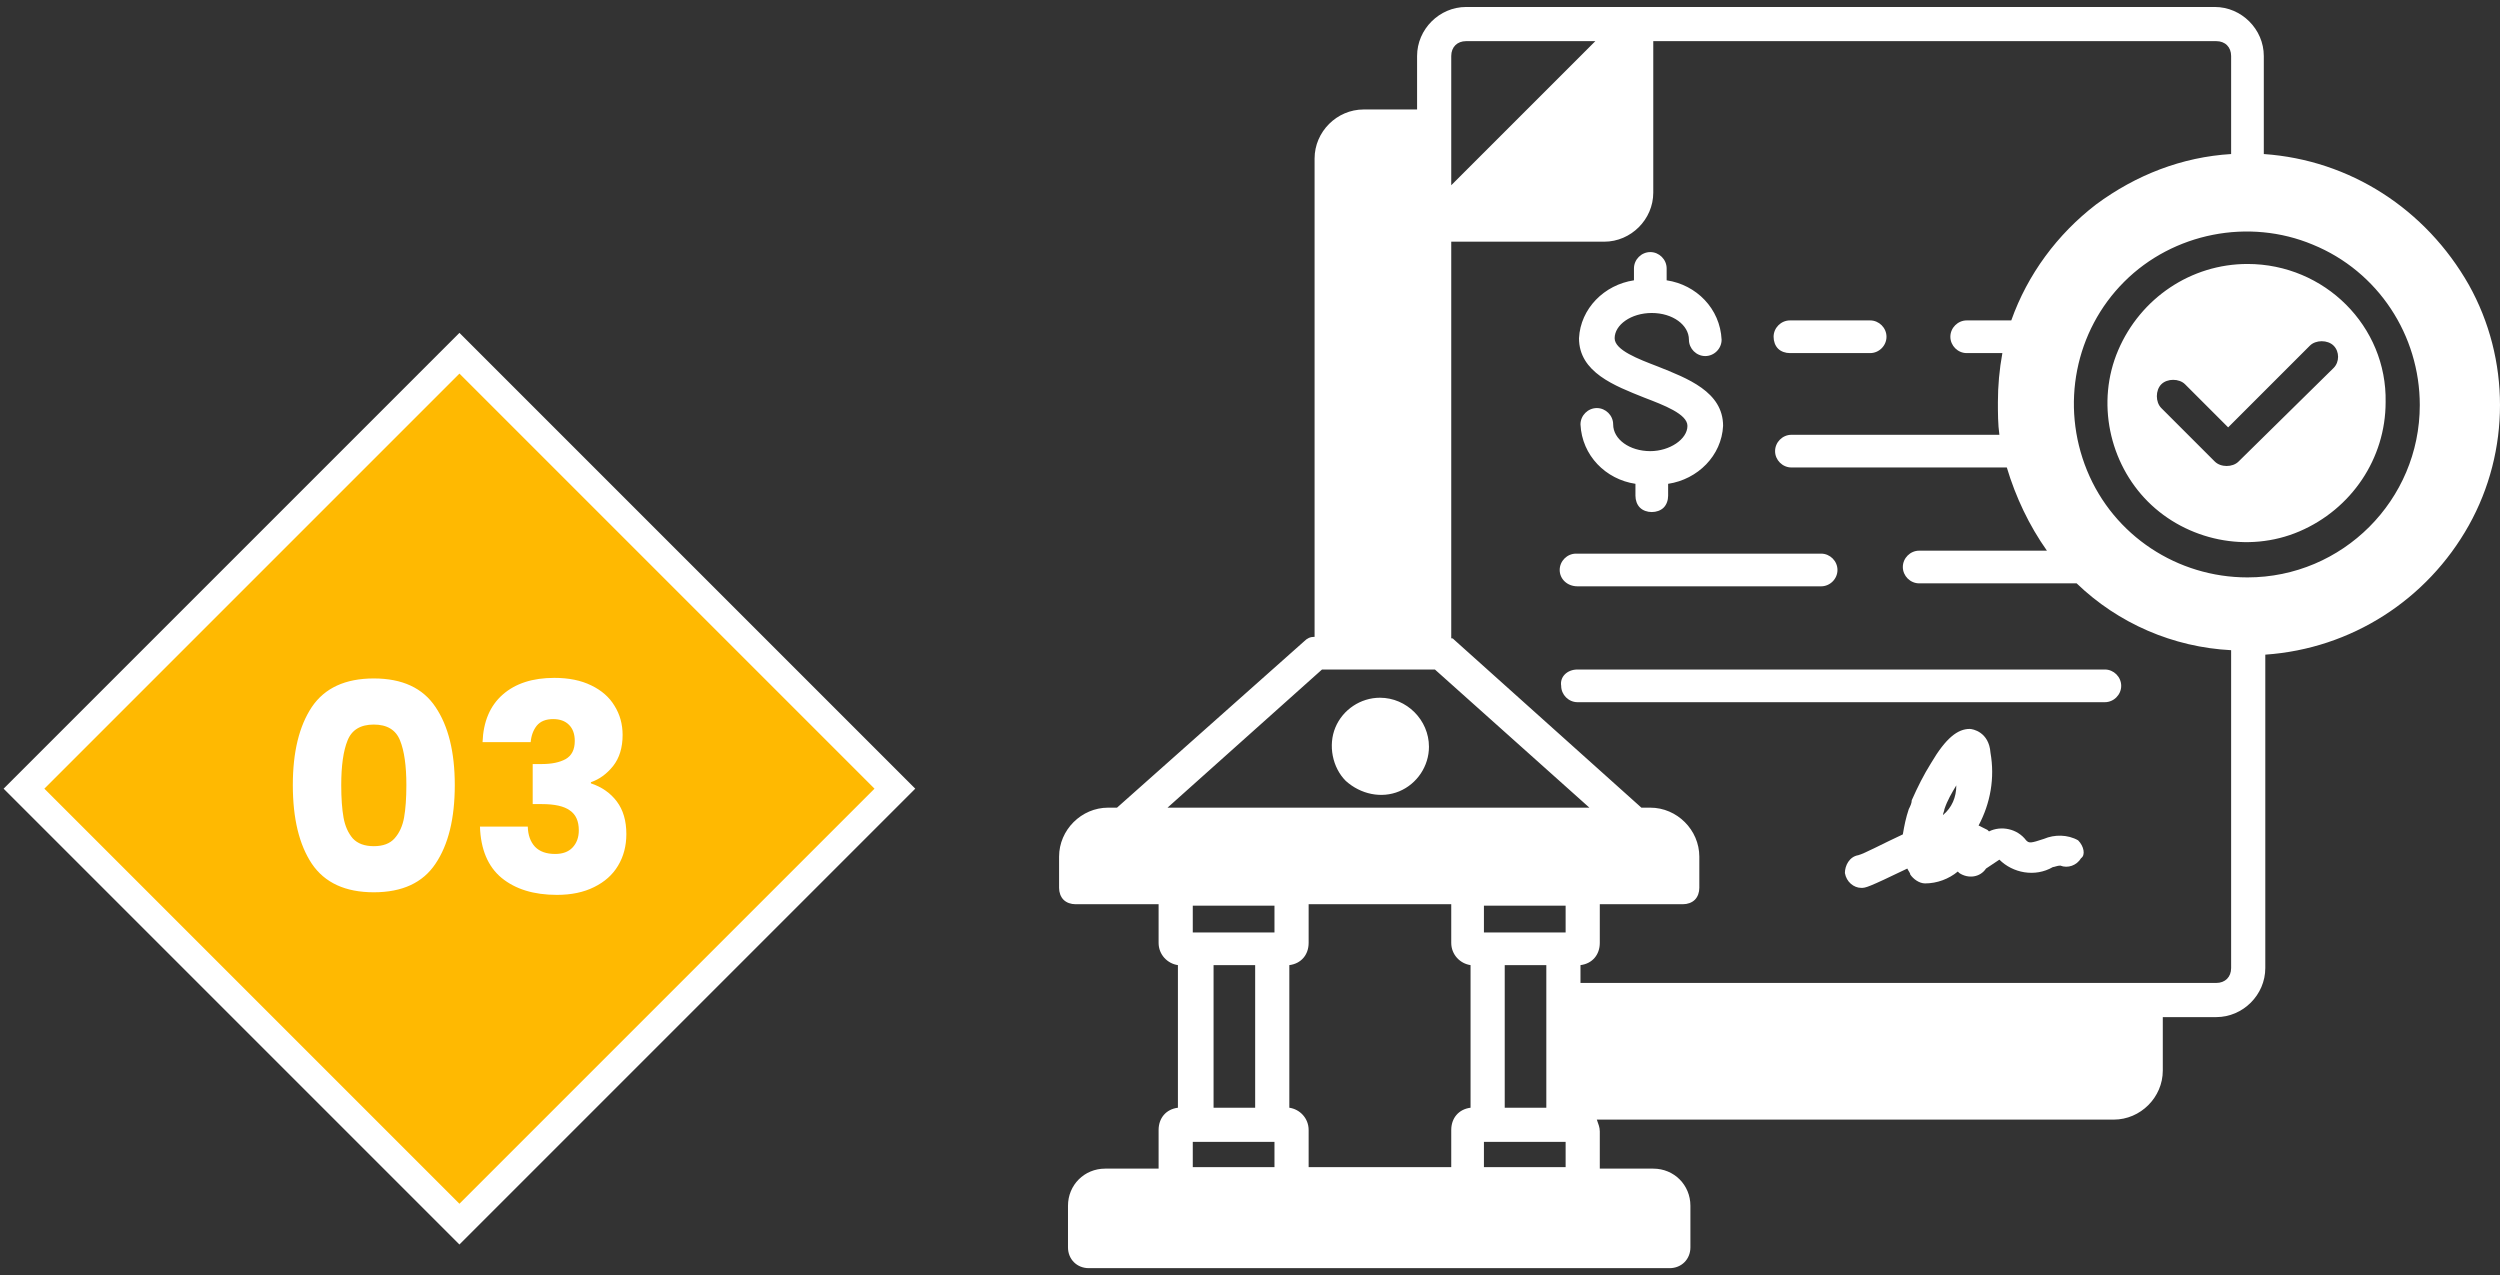
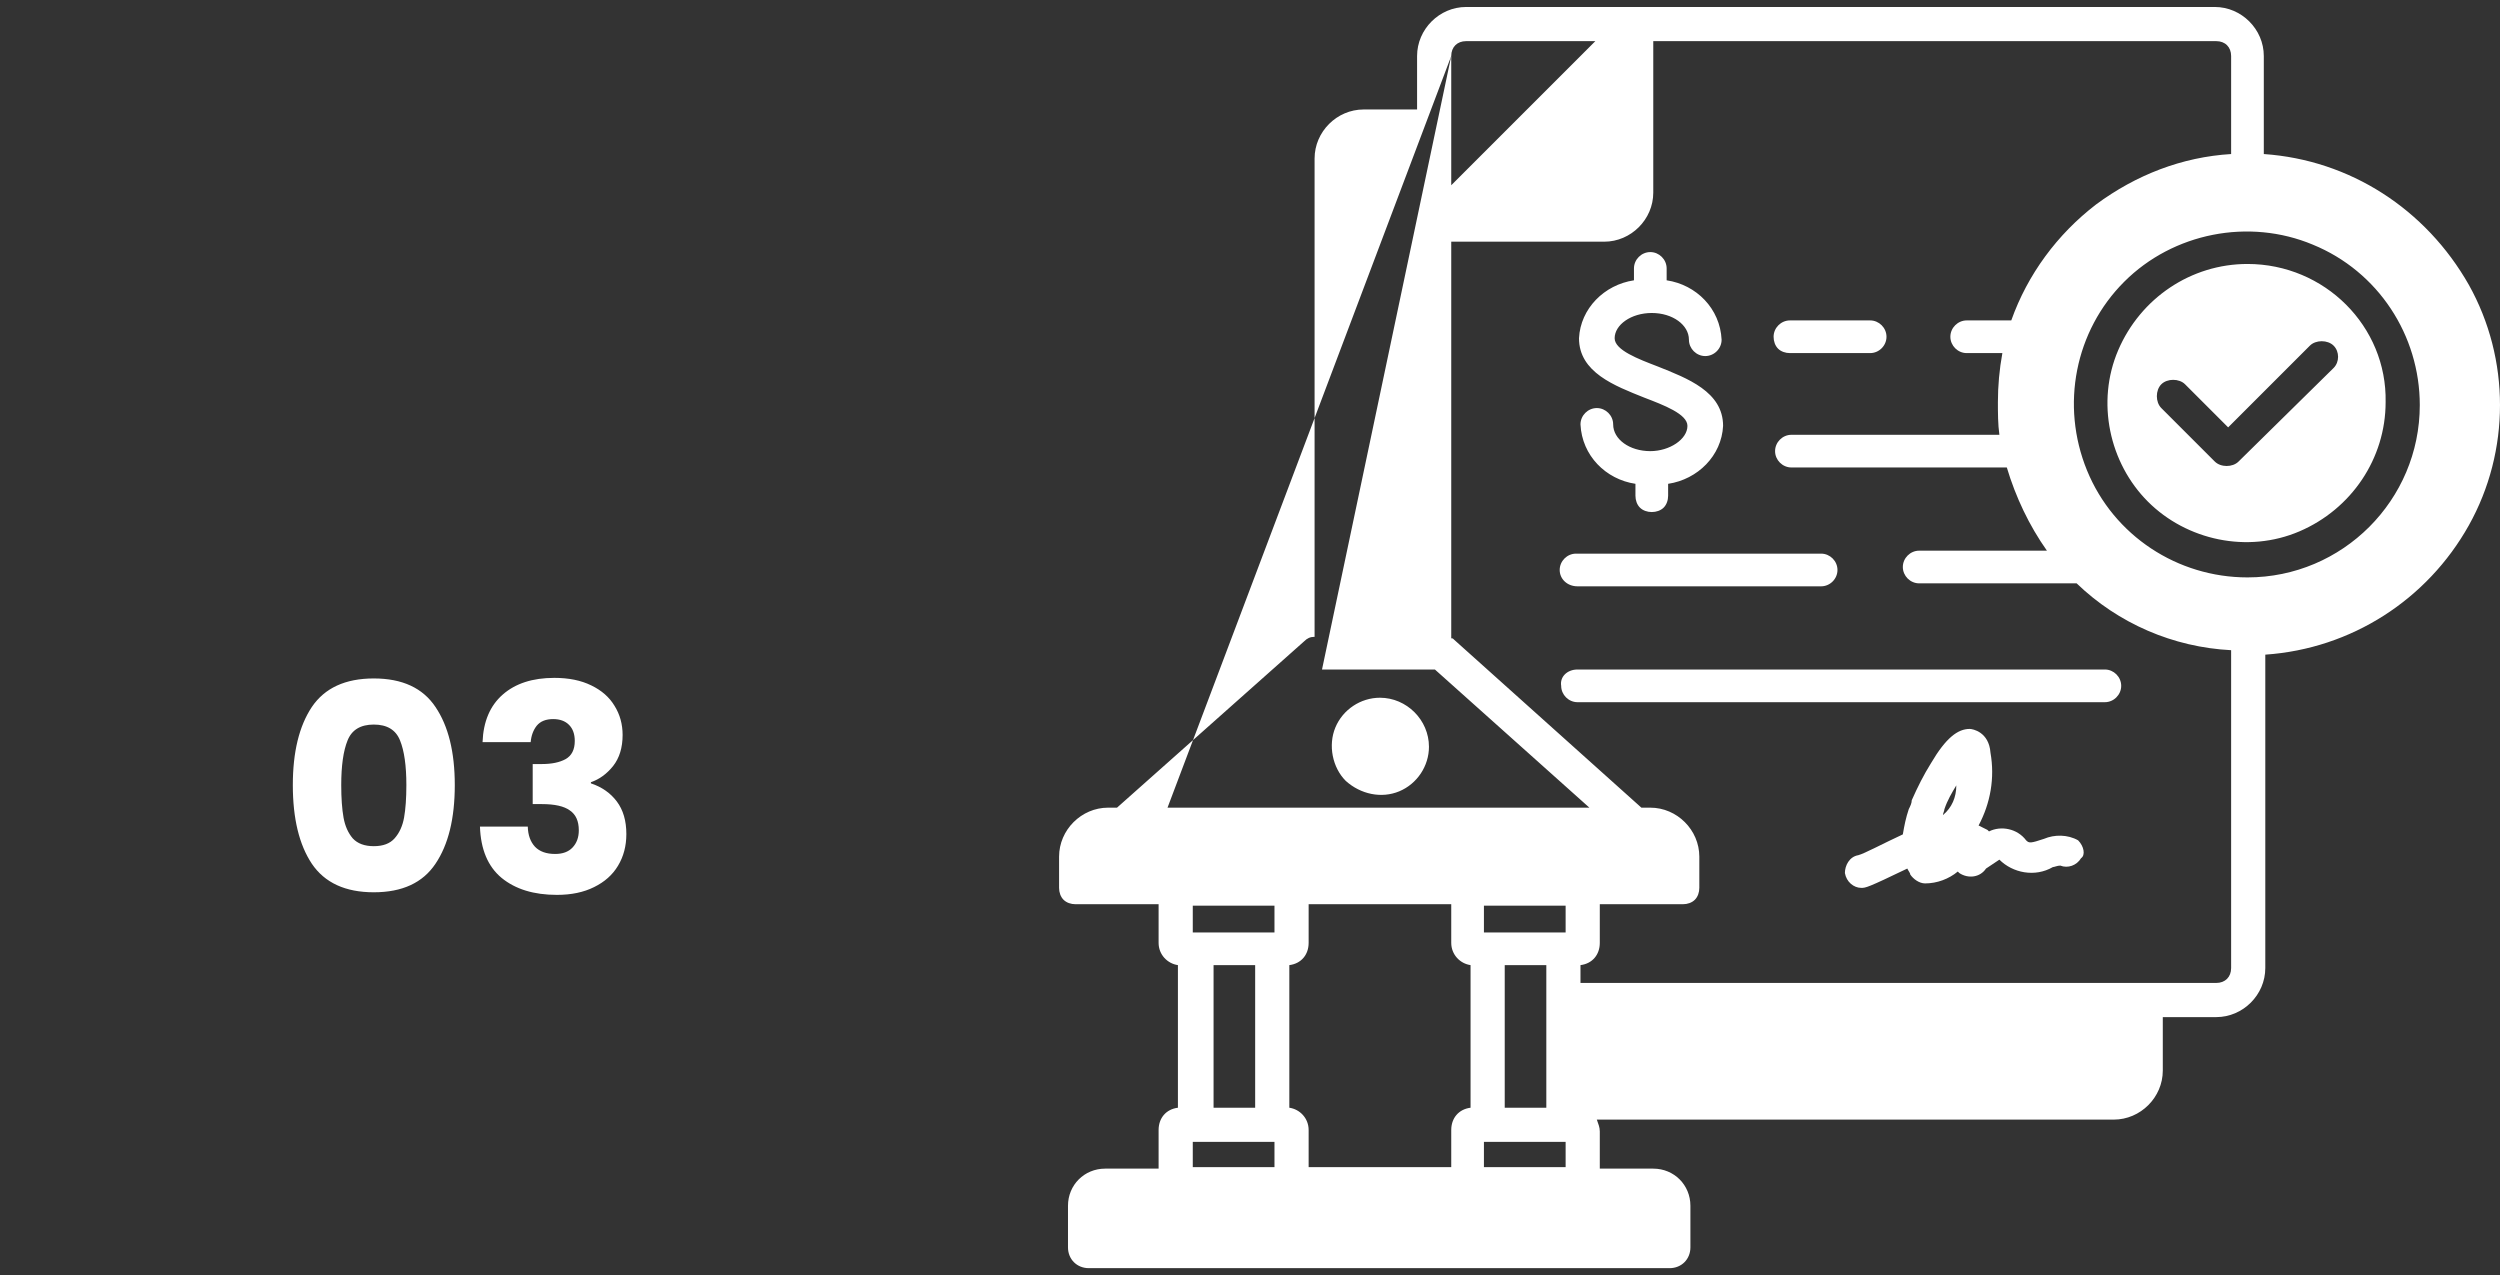
<svg xmlns="http://www.w3.org/2000/svg" width="347" height="177" viewBox="0 0 347 177" fill="none">
  <rect x="0" y="0" width="347" height="177" fill="#333333" stroke="none" />
-   <path d="M3.328 109.468L63.769 49.028L124.21 109.468L63.769 169.909L3.328 109.468Z" fill="#FFB901" stroke="white" stroke-width="4" />
  <path d="M40.644 108.969C40.644 104.382 41.524 100.769 43.284 98.129C45.07 95.489 47.937 94.169 51.884 94.169C55.83 94.169 58.684 95.489 60.444 98.129C62.23 100.769 63.124 104.382 63.124 108.969C63.124 113.609 62.23 117.249 60.444 119.889C58.684 122.529 55.83 123.849 51.884 123.849C47.937 123.849 45.07 122.529 43.284 119.889C41.524 117.249 40.644 113.609 40.644 108.969ZM56.404 108.969C56.404 106.275 56.11 104.209 55.524 102.769C54.937 101.302 53.724 100.569 51.884 100.569C50.044 100.569 48.83 101.302 48.244 102.769C47.657 104.209 47.364 106.275 47.364 108.969C47.364 110.782 47.47 112.289 47.684 113.489C47.897 114.662 48.324 115.622 48.964 116.369C49.63 117.089 50.604 117.449 51.884 117.449C53.164 117.449 54.124 117.089 54.764 116.369C55.43 115.622 55.87 114.662 56.084 113.489C56.297 112.289 56.404 110.782 56.404 108.969ZM66.978 103.009C67.084 100.155 68.017 97.955 69.778 96.409C71.537 94.862 73.924 94.089 76.938 94.089C78.938 94.089 80.644 94.435 82.058 95.129C83.498 95.822 84.578 96.769 85.297 97.969C86.044 99.169 86.418 100.515 86.418 102.009C86.418 103.769 85.978 105.209 85.097 106.329C84.218 107.422 83.191 108.169 82.017 108.569V108.729C83.537 109.235 84.737 110.075 85.618 111.249C86.498 112.422 86.938 113.929 86.938 115.769C86.938 117.422 86.551 118.889 85.778 120.169C85.031 121.422 83.924 122.409 82.457 123.129C81.017 123.849 79.297 124.209 77.297 124.209C74.097 124.209 71.537 123.422 69.618 121.849C67.724 120.275 66.724 117.902 66.618 114.729H73.257C73.284 115.902 73.618 116.835 74.257 117.529C74.897 118.195 75.831 118.529 77.058 118.529C78.097 118.529 78.897 118.235 79.457 117.649C80.044 117.035 80.338 116.235 80.338 115.249C80.338 113.969 79.924 113.049 79.097 112.489C78.297 111.902 77.004 111.609 75.218 111.609H73.938V106.049H75.218C76.578 106.049 77.671 105.822 78.498 105.369C79.351 104.889 79.778 104.049 79.778 102.849C79.778 101.889 79.511 101.142 78.978 100.609C78.444 100.075 77.711 99.809 76.778 99.809C75.764 99.809 75.004 100.115 74.498 100.729C74.017 101.342 73.737 102.102 73.657 103.009H66.978Z" fill="white" />
-   <path d="M314.216 21.381V7.773C314.216 4.062 311.124 0.969 307.412 0.969H203.495C199.784 0.969 196.691 4.062 196.691 7.773V15.196H189.268C185.557 15.196 182.464 18.288 182.464 22V88.391C181.845 88.391 181.433 88.598 181.021 89.01L155.041 112.103H153.804C150.093 112.103 147 115.196 147 118.907V123.237C147 123.855 147.206 124.474 147.619 124.886C148.031 125.299 148.649 125.505 149.268 125.505H160.814V130.866C160.814 132.515 162.052 133.752 163.495 133.958V153.752C161.845 153.958 160.814 155.196 160.814 156.845V162.206H153.392C150.505 162.206 148.237 164.474 148.237 167.36V173.134C148.237 174.783 149.474 176.02 151.124 176.02H231.742C233.392 176.02 234.629 174.783 234.629 173.134V167.36C234.629 164.474 232.361 162.206 229.474 162.206H222.052V157.051C222.052 156.433 221.845 156.02 221.639 155.402H293.392C297.103 155.402 300.196 152.309 300.196 148.598V141.175H307.619C311.33 141.175 314.423 138.082 314.423 134.371V90.866C326.381 90.041 336.897 83.237 342.67 72.927C348.443 62.618 348.443 49.835 342.67 39.526C336.691 29.01 326.175 22.206 314.216 21.381ZM201.433 7.773C201.433 6.536 202.258 5.711 203.495 5.711H221.433L201.433 25.711V7.773ZM162.052 112.103L183.495 92.927H199.165L220.608 112.103H162.052ZM176.897 162H165.557V158.495H176.897V162ZM168.443 153.752V133.958H174.216V153.752H168.443ZM176.897 129.422H165.557V125.711H176.897V129.422ZM204.113 153.752C202.464 153.958 201.433 155.196 201.433 156.845V162H181.639V156.845C181.639 155.196 180.402 153.958 178.959 153.752V133.958C180.608 133.752 181.639 132.515 181.639 130.866V125.505H201.433V130.866C201.433 132.515 202.67 133.752 204.113 133.958V153.752ZM217.309 162H205.969V158.495H217.309V162ZM208.856 153.752V133.958H214.629V153.752H208.856ZM217.309 129.422H205.969V125.711H217.309V129.422ZM309.68 134.371C309.68 135.608 308.856 136.433 307.619 136.433H219.371V133.958C221.021 133.752 222.052 132.515 222.052 130.866V125.505H233.598C234.216 125.505 234.835 125.299 235.247 124.886C235.66 124.474 235.866 123.855 235.866 123.237V118.907C235.866 115.196 232.773 112.103 229.062 112.103H227.825L201.845 88.804C201.639 88.598 201.639 88.598 201.433 88.598V33.546H222.67C226.381 33.546 229.474 30.453 229.474 26.742V5.711H307.619C308.856 5.711 309.68 6.536 309.68 7.773V21.381C302.876 21.794 296.485 24.268 290.918 28.391C285.557 32.515 281.433 38.082 279.165 44.474H272.979C271.742 44.474 270.711 45.505 270.711 46.742C270.711 47.979 271.742 49.01 272.979 49.01H277.928C277.515 51.278 277.309 53.546 277.309 55.814C277.309 57.257 277.309 58.907 277.515 60.35H248.649C247.412 60.35 246.381 61.381 246.381 62.618C246.381 63.855 247.412 64.886 248.649 64.886H278.546C279.783 69.01 281.639 72.927 284.113 76.433H266.381C265.144 76.433 264.113 77.464 264.113 78.701C264.113 79.938 265.144 80.969 266.381 80.969H288.237C294.01 86.536 301.639 89.835 309.68 90.247V134.371ZM311.948 80.144C302.258 80.144 293.392 74.371 289.68 65.299C285.969 56.227 288.031 45.917 294.835 39.113C301.639 32.309 312.155 30.247 321.021 33.958C330.093 37.67 335.866 46.536 335.866 56.227C335.866 69.422 325.144 80.144 311.948 80.144ZM246.175 46.742C246.175 45.505 247.206 44.474 248.443 44.474H259.577C260.814 44.474 261.845 45.505 261.845 46.742C261.845 47.979 260.814 49.01 259.577 49.01H248.443C247.825 49.01 247.206 48.804 246.794 48.391C246.381 47.979 246.175 47.361 246.175 46.742ZM216.485 79.113C216.485 77.876 217.515 76.845 218.753 76.845H252.773C254.01 76.845 255.041 77.876 255.041 79.113C255.041 80.35 254.01 81.381 252.773 81.381H218.959C217.515 81.381 216.485 80.35 216.485 79.113ZM218.959 92.927H292.155C293.392 92.927 294.423 93.958 294.423 95.195C294.423 96.433 293.392 97.464 292.155 97.464H218.959C217.722 97.464 216.691 96.433 216.691 95.195C216.485 93.958 217.515 92.927 218.959 92.927ZM288.443 116.639C287 115.814 285.144 115.814 283.701 116.433C281.845 117.051 281.639 117.051 281.227 116.639C279.99 114.989 277.722 114.577 276.072 115.402L275.866 115.196C275.454 114.989 275.041 114.783 274.629 114.577C276.278 111.484 276.897 107.979 276.278 104.474C276.072 101.587 273.804 101.175 273.392 101.175C271.742 101.175 270.093 102.412 268.031 105.917C267 107.567 266.175 109.216 265.351 111.072C265.351 111.484 265.144 111.897 264.938 112.309C264.526 113.546 264.32 114.577 264.113 115.814C261.433 117.051 258.753 118.495 257.928 118.701C256.691 118.907 256.072 120.144 256.072 121.175C256.278 122.412 257.309 123.237 258.34 123.237C258.959 123.237 259.165 123.237 264.732 120.556C264.938 120.969 265.144 121.175 265.144 121.381C265.557 122 266.381 122.618 267.206 122.618C268.856 122.618 270.505 122 271.742 120.969L271.948 121.175C273.186 122 274.835 121.793 275.66 120.556C276.278 120.144 276.897 119.732 277.515 119.319C279.371 121.175 282.464 121.793 284.938 120.35C285.144 120.35 285.557 120.144 285.969 120.144C287 120.556 288.237 120.144 288.856 119.113C289.474 118.701 289.268 117.464 288.443 116.639ZM269.68 113.134C269.68 112.928 269.887 112.515 269.887 112.309C270.299 111.072 270.918 110.041 271.536 109.01C271.536 110.659 270.918 112.103 269.68 113.134ZM311.948 36.639C304.113 36.639 297.103 41.381 294.01 48.598C290.918 55.814 292.773 64.268 298.134 69.629C303.495 74.989 311.948 76.845 319.165 73.752C326.381 70.659 331.124 63.649 331.124 55.814C331.33 45.299 322.67 36.639 311.948 36.639ZM323.907 51.072L310.711 64.061C309.887 64.886 308.237 64.886 307.412 64.061L299.99 56.639C299.165 55.814 299.165 54.165 299.99 53.34C300.814 52.515 302.464 52.515 303.289 53.34L309.268 59.319L320.608 47.979C321.433 47.154 323.082 47.154 323.907 47.979C324.732 48.804 324.732 50.247 323.907 51.072ZM198.34 103.649C198.34 106.33 196.691 108.804 194.216 109.835C191.742 110.866 188.856 110.247 186.794 108.391C184.938 106.536 184.32 103.443 185.351 100.969C186.381 98.495 188.856 96.845 191.536 96.845C195.247 96.845 198.34 99.938 198.34 103.649ZM234.216 59.113C234.216 57.464 230.918 56.227 228.237 55.196C224.113 53.546 219.165 51.69 219.165 46.948C219.371 42.824 222.67 39.525 226.794 38.907V37.257C226.794 36.02 227.825 34.989 229.062 34.989C230.299 34.989 231.33 36.02 231.33 37.257V38.907C235.454 39.525 238.753 42.824 238.959 47.154C238.959 48.391 237.928 49.422 236.691 49.422C235.454 49.422 234.423 48.391 234.423 47.154C234.423 45.093 232.155 43.443 229.268 43.443C226.381 43.443 224.113 45.093 224.113 46.948C224.113 48.598 227.412 49.835 230.093 50.866C234.216 52.515 239.165 54.371 239.165 59.113C238.959 63.237 235.66 66.536 231.536 67.154V68.804C231.536 69.422 231.33 70.041 230.918 70.453C230.505 70.866 229.887 71.072 229.268 71.072C228.649 71.072 228.031 70.866 227.619 70.453C227.206 70.041 227 69.422 227 68.804V67.154C222.876 66.536 219.577 63.237 219.371 58.907C219.371 57.67 220.402 56.639 221.639 56.639C222.876 56.639 223.907 57.67 223.907 58.907C223.907 60.969 226.175 62.618 229.062 62.618C231.742 62.618 234.216 60.969 234.216 59.113Z" fill="white" />
+   <path d="M314.216 21.381V7.773C314.216 4.062 311.124 0.969 307.412 0.969H203.495C199.784 0.969 196.691 4.062 196.691 7.773V15.196H189.268C185.557 15.196 182.464 18.288 182.464 22V88.391C181.845 88.391 181.433 88.598 181.021 89.01L155.041 112.103H153.804C150.093 112.103 147 115.196 147 118.907V123.237C147 123.855 147.206 124.474 147.619 124.886C148.031 125.299 148.649 125.505 149.268 125.505H160.814V130.866C160.814 132.515 162.052 133.752 163.495 133.958V153.752C161.845 153.958 160.814 155.196 160.814 156.845V162.206H153.392C150.505 162.206 148.237 164.474 148.237 167.36V173.134C148.237 174.783 149.474 176.02 151.124 176.02H231.742C233.392 176.02 234.629 174.783 234.629 173.134V167.36C234.629 164.474 232.361 162.206 229.474 162.206H222.052V157.051C222.052 156.433 221.845 156.02 221.639 155.402H293.392C297.103 155.402 300.196 152.309 300.196 148.598V141.175H307.619C311.33 141.175 314.423 138.082 314.423 134.371V90.866C326.381 90.041 336.897 83.237 342.67 72.927C348.443 62.618 348.443 49.835 342.67 39.526C336.691 29.01 326.175 22.206 314.216 21.381ZM201.433 7.773C201.433 6.536 202.258 5.711 203.495 5.711H221.433L201.433 25.711V7.773ZL183.495 92.927H199.165L220.608 112.103H162.052ZM176.897 162H165.557V158.495H176.897V162ZM168.443 153.752V133.958H174.216V153.752H168.443ZM176.897 129.422H165.557V125.711H176.897V129.422ZM204.113 153.752C202.464 153.958 201.433 155.196 201.433 156.845V162H181.639V156.845C181.639 155.196 180.402 153.958 178.959 153.752V133.958C180.608 133.752 181.639 132.515 181.639 130.866V125.505H201.433V130.866C201.433 132.515 202.67 133.752 204.113 133.958V153.752ZM217.309 162H205.969V158.495H217.309V162ZM208.856 153.752V133.958H214.629V153.752H208.856ZM217.309 129.422H205.969V125.711H217.309V129.422ZM309.68 134.371C309.68 135.608 308.856 136.433 307.619 136.433H219.371V133.958C221.021 133.752 222.052 132.515 222.052 130.866V125.505H233.598C234.216 125.505 234.835 125.299 235.247 124.886C235.66 124.474 235.866 123.855 235.866 123.237V118.907C235.866 115.196 232.773 112.103 229.062 112.103H227.825L201.845 88.804C201.639 88.598 201.639 88.598 201.433 88.598V33.546H222.67C226.381 33.546 229.474 30.453 229.474 26.742V5.711H307.619C308.856 5.711 309.68 6.536 309.68 7.773V21.381C302.876 21.794 296.485 24.268 290.918 28.391C285.557 32.515 281.433 38.082 279.165 44.474H272.979C271.742 44.474 270.711 45.505 270.711 46.742C270.711 47.979 271.742 49.01 272.979 49.01H277.928C277.515 51.278 277.309 53.546 277.309 55.814C277.309 57.257 277.309 58.907 277.515 60.35H248.649C247.412 60.35 246.381 61.381 246.381 62.618C246.381 63.855 247.412 64.886 248.649 64.886H278.546C279.783 69.01 281.639 72.927 284.113 76.433H266.381C265.144 76.433 264.113 77.464 264.113 78.701C264.113 79.938 265.144 80.969 266.381 80.969H288.237C294.01 86.536 301.639 89.835 309.68 90.247V134.371ZM311.948 80.144C302.258 80.144 293.392 74.371 289.68 65.299C285.969 56.227 288.031 45.917 294.835 39.113C301.639 32.309 312.155 30.247 321.021 33.958C330.093 37.67 335.866 46.536 335.866 56.227C335.866 69.422 325.144 80.144 311.948 80.144ZM246.175 46.742C246.175 45.505 247.206 44.474 248.443 44.474H259.577C260.814 44.474 261.845 45.505 261.845 46.742C261.845 47.979 260.814 49.01 259.577 49.01H248.443C247.825 49.01 247.206 48.804 246.794 48.391C246.381 47.979 246.175 47.361 246.175 46.742ZM216.485 79.113C216.485 77.876 217.515 76.845 218.753 76.845H252.773C254.01 76.845 255.041 77.876 255.041 79.113C255.041 80.35 254.01 81.381 252.773 81.381H218.959C217.515 81.381 216.485 80.35 216.485 79.113ZM218.959 92.927H292.155C293.392 92.927 294.423 93.958 294.423 95.195C294.423 96.433 293.392 97.464 292.155 97.464H218.959C217.722 97.464 216.691 96.433 216.691 95.195C216.485 93.958 217.515 92.927 218.959 92.927ZM288.443 116.639C287 115.814 285.144 115.814 283.701 116.433C281.845 117.051 281.639 117.051 281.227 116.639C279.99 114.989 277.722 114.577 276.072 115.402L275.866 115.196C275.454 114.989 275.041 114.783 274.629 114.577C276.278 111.484 276.897 107.979 276.278 104.474C276.072 101.587 273.804 101.175 273.392 101.175C271.742 101.175 270.093 102.412 268.031 105.917C267 107.567 266.175 109.216 265.351 111.072C265.351 111.484 265.144 111.897 264.938 112.309C264.526 113.546 264.32 114.577 264.113 115.814C261.433 117.051 258.753 118.495 257.928 118.701C256.691 118.907 256.072 120.144 256.072 121.175C256.278 122.412 257.309 123.237 258.34 123.237C258.959 123.237 259.165 123.237 264.732 120.556C264.938 120.969 265.144 121.175 265.144 121.381C265.557 122 266.381 122.618 267.206 122.618C268.856 122.618 270.505 122 271.742 120.969L271.948 121.175C273.186 122 274.835 121.793 275.66 120.556C276.278 120.144 276.897 119.732 277.515 119.319C279.371 121.175 282.464 121.793 284.938 120.35C285.144 120.35 285.557 120.144 285.969 120.144C287 120.556 288.237 120.144 288.856 119.113C289.474 118.701 289.268 117.464 288.443 116.639ZM269.68 113.134C269.68 112.928 269.887 112.515 269.887 112.309C270.299 111.072 270.918 110.041 271.536 109.01C271.536 110.659 270.918 112.103 269.68 113.134ZM311.948 36.639C304.113 36.639 297.103 41.381 294.01 48.598C290.918 55.814 292.773 64.268 298.134 69.629C303.495 74.989 311.948 76.845 319.165 73.752C326.381 70.659 331.124 63.649 331.124 55.814C331.33 45.299 322.67 36.639 311.948 36.639ZM323.907 51.072L310.711 64.061C309.887 64.886 308.237 64.886 307.412 64.061L299.99 56.639C299.165 55.814 299.165 54.165 299.99 53.34C300.814 52.515 302.464 52.515 303.289 53.34L309.268 59.319L320.608 47.979C321.433 47.154 323.082 47.154 323.907 47.979C324.732 48.804 324.732 50.247 323.907 51.072ZM198.34 103.649C198.34 106.33 196.691 108.804 194.216 109.835C191.742 110.866 188.856 110.247 186.794 108.391C184.938 106.536 184.32 103.443 185.351 100.969C186.381 98.495 188.856 96.845 191.536 96.845C195.247 96.845 198.34 99.938 198.34 103.649ZM234.216 59.113C234.216 57.464 230.918 56.227 228.237 55.196C224.113 53.546 219.165 51.69 219.165 46.948C219.371 42.824 222.67 39.525 226.794 38.907V37.257C226.794 36.02 227.825 34.989 229.062 34.989C230.299 34.989 231.33 36.02 231.33 37.257V38.907C235.454 39.525 238.753 42.824 238.959 47.154C238.959 48.391 237.928 49.422 236.691 49.422C235.454 49.422 234.423 48.391 234.423 47.154C234.423 45.093 232.155 43.443 229.268 43.443C226.381 43.443 224.113 45.093 224.113 46.948C224.113 48.598 227.412 49.835 230.093 50.866C234.216 52.515 239.165 54.371 239.165 59.113C238.959 63.237 235.66 66.536 231.536 67.154V68.804C231.536 69.422 231.33 70.041 230.918 70.453C230.505 70.866 229.887 71.072 229.268 71.072C228.649 71.072 228.031 70.866 227.619 70.453C227.206 70.041 227 69.422 227 68.804V67.154C222.876 66.536 219.577 63.237 219.371 58.907C219.371 57.67 220.402 56.639 221.639 56.639C222.876 56.639 223.907 57.67 223.907 58.907C223.907 60.969 226.175 62.618 229.062 62.618C231.742 62.618 234.216 60.969 234.216 59.113Z" fill="white" />
</svg>